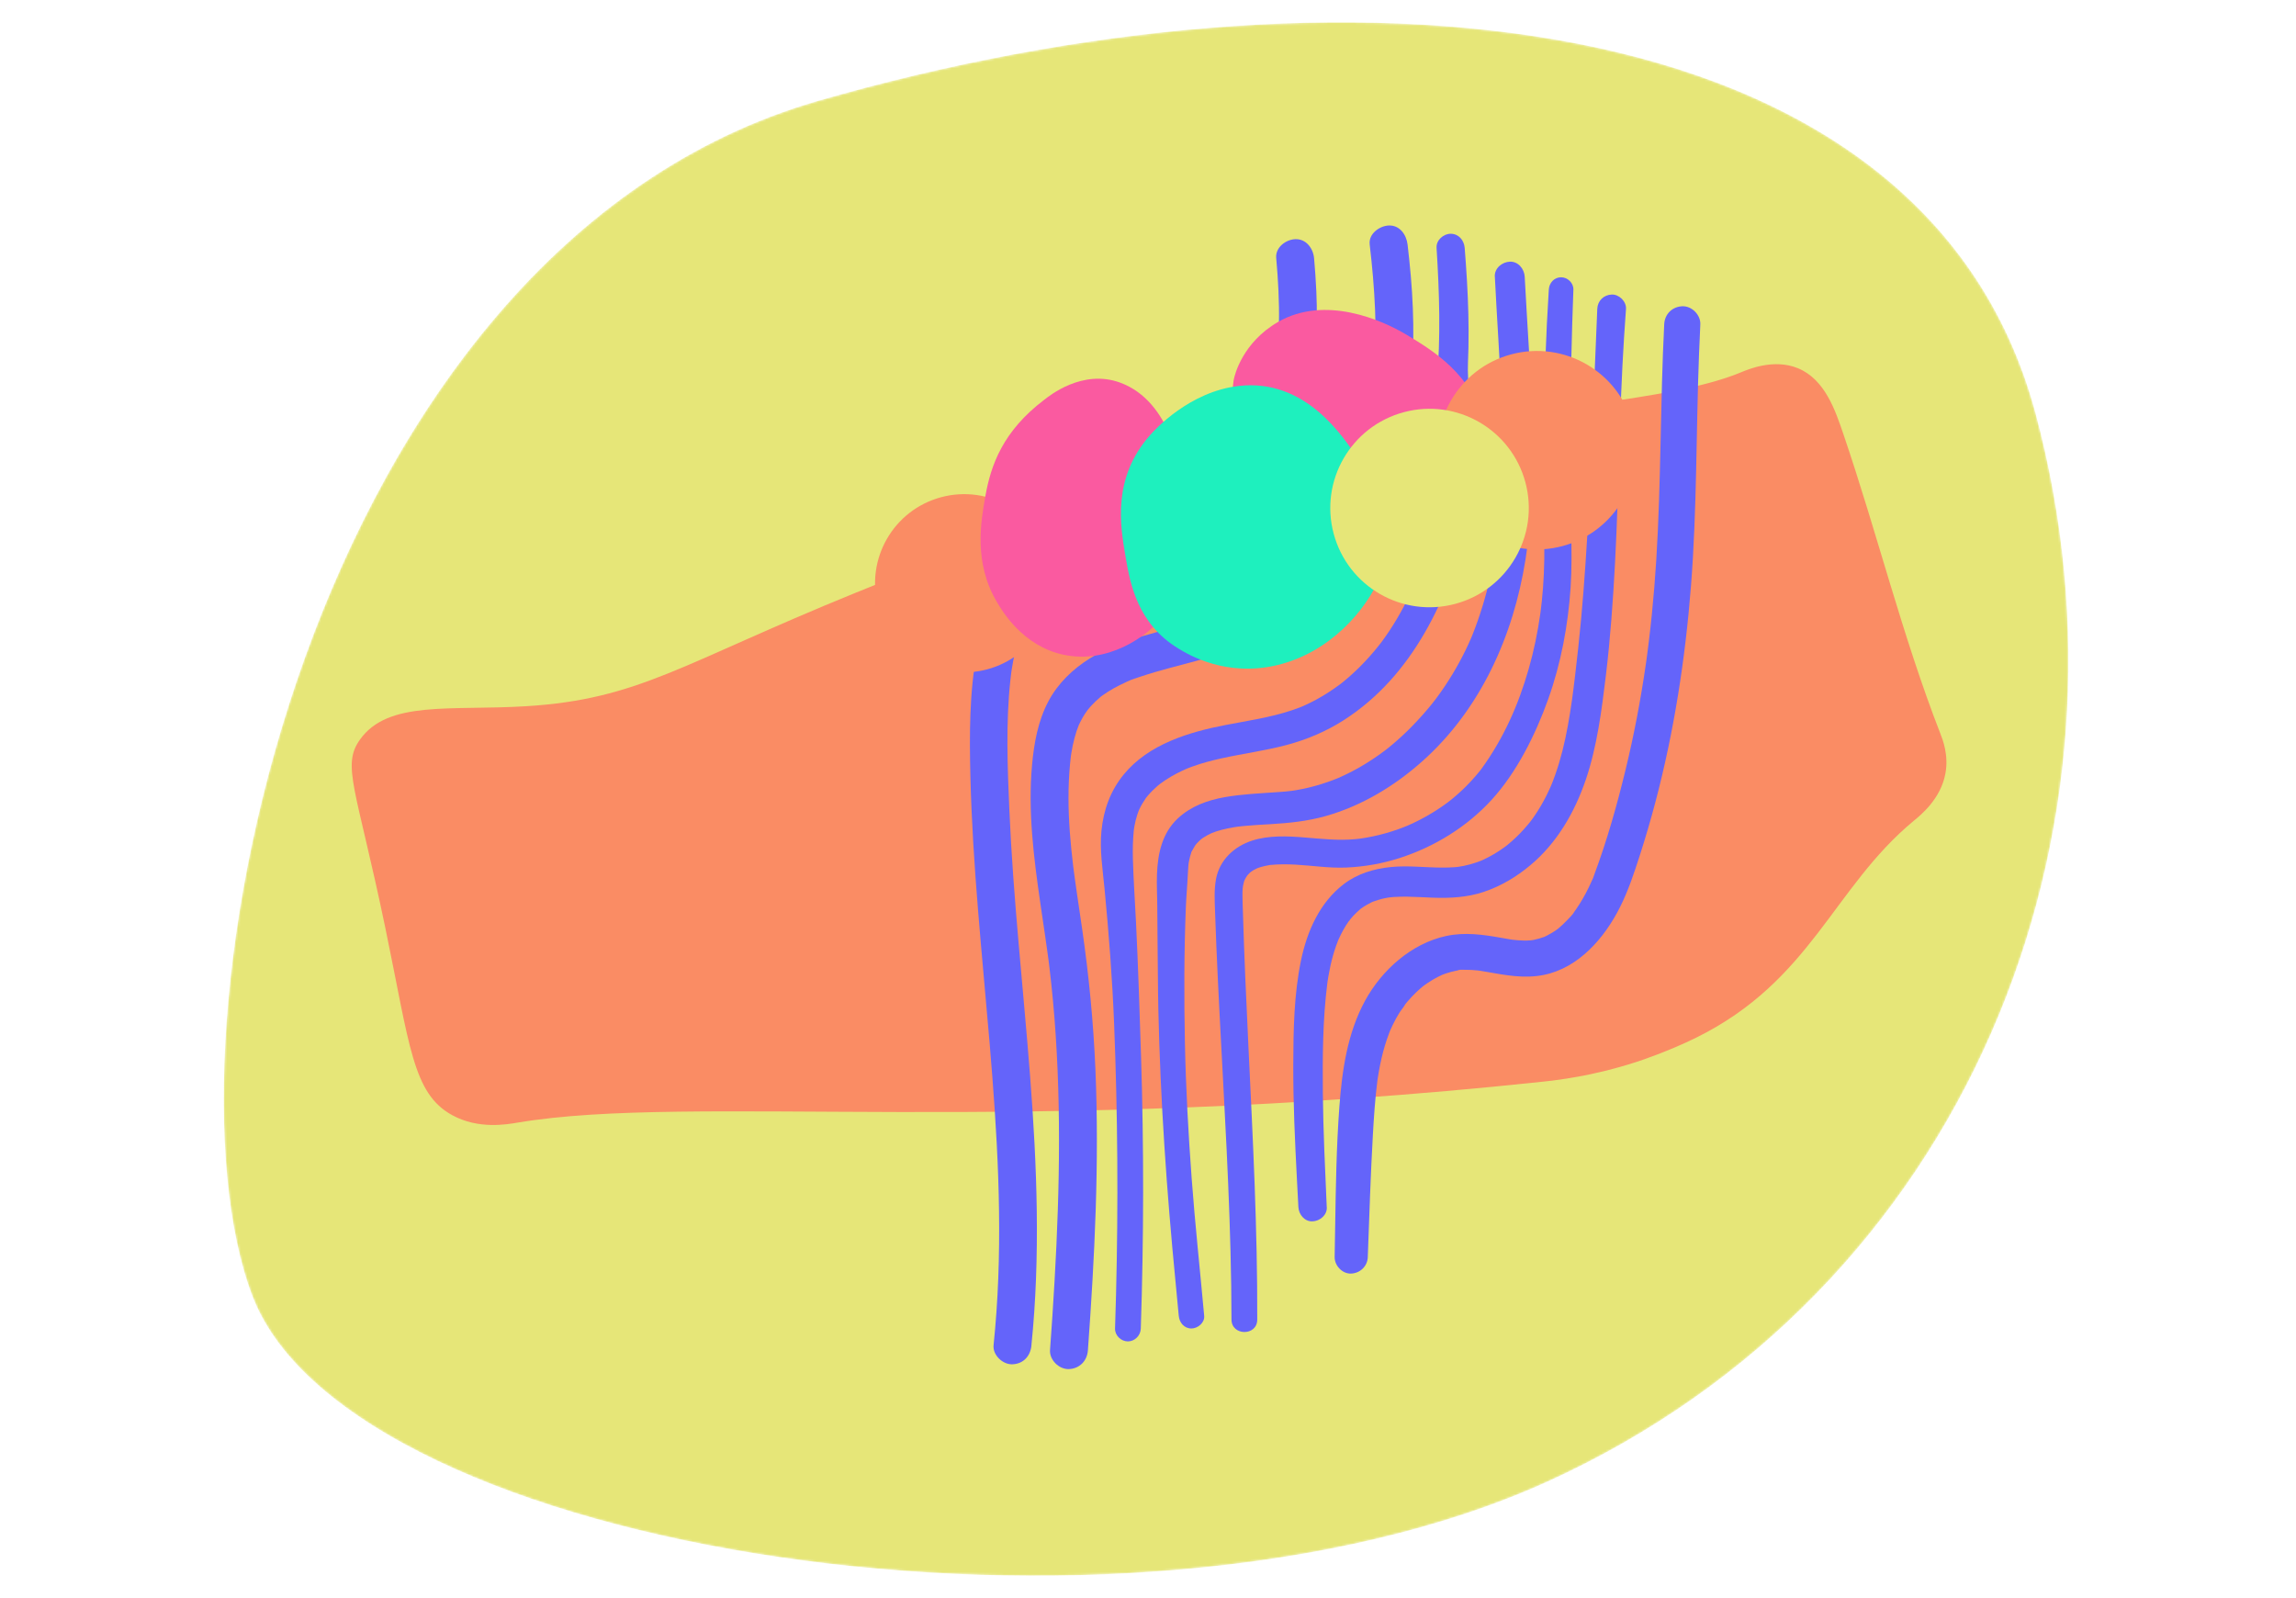
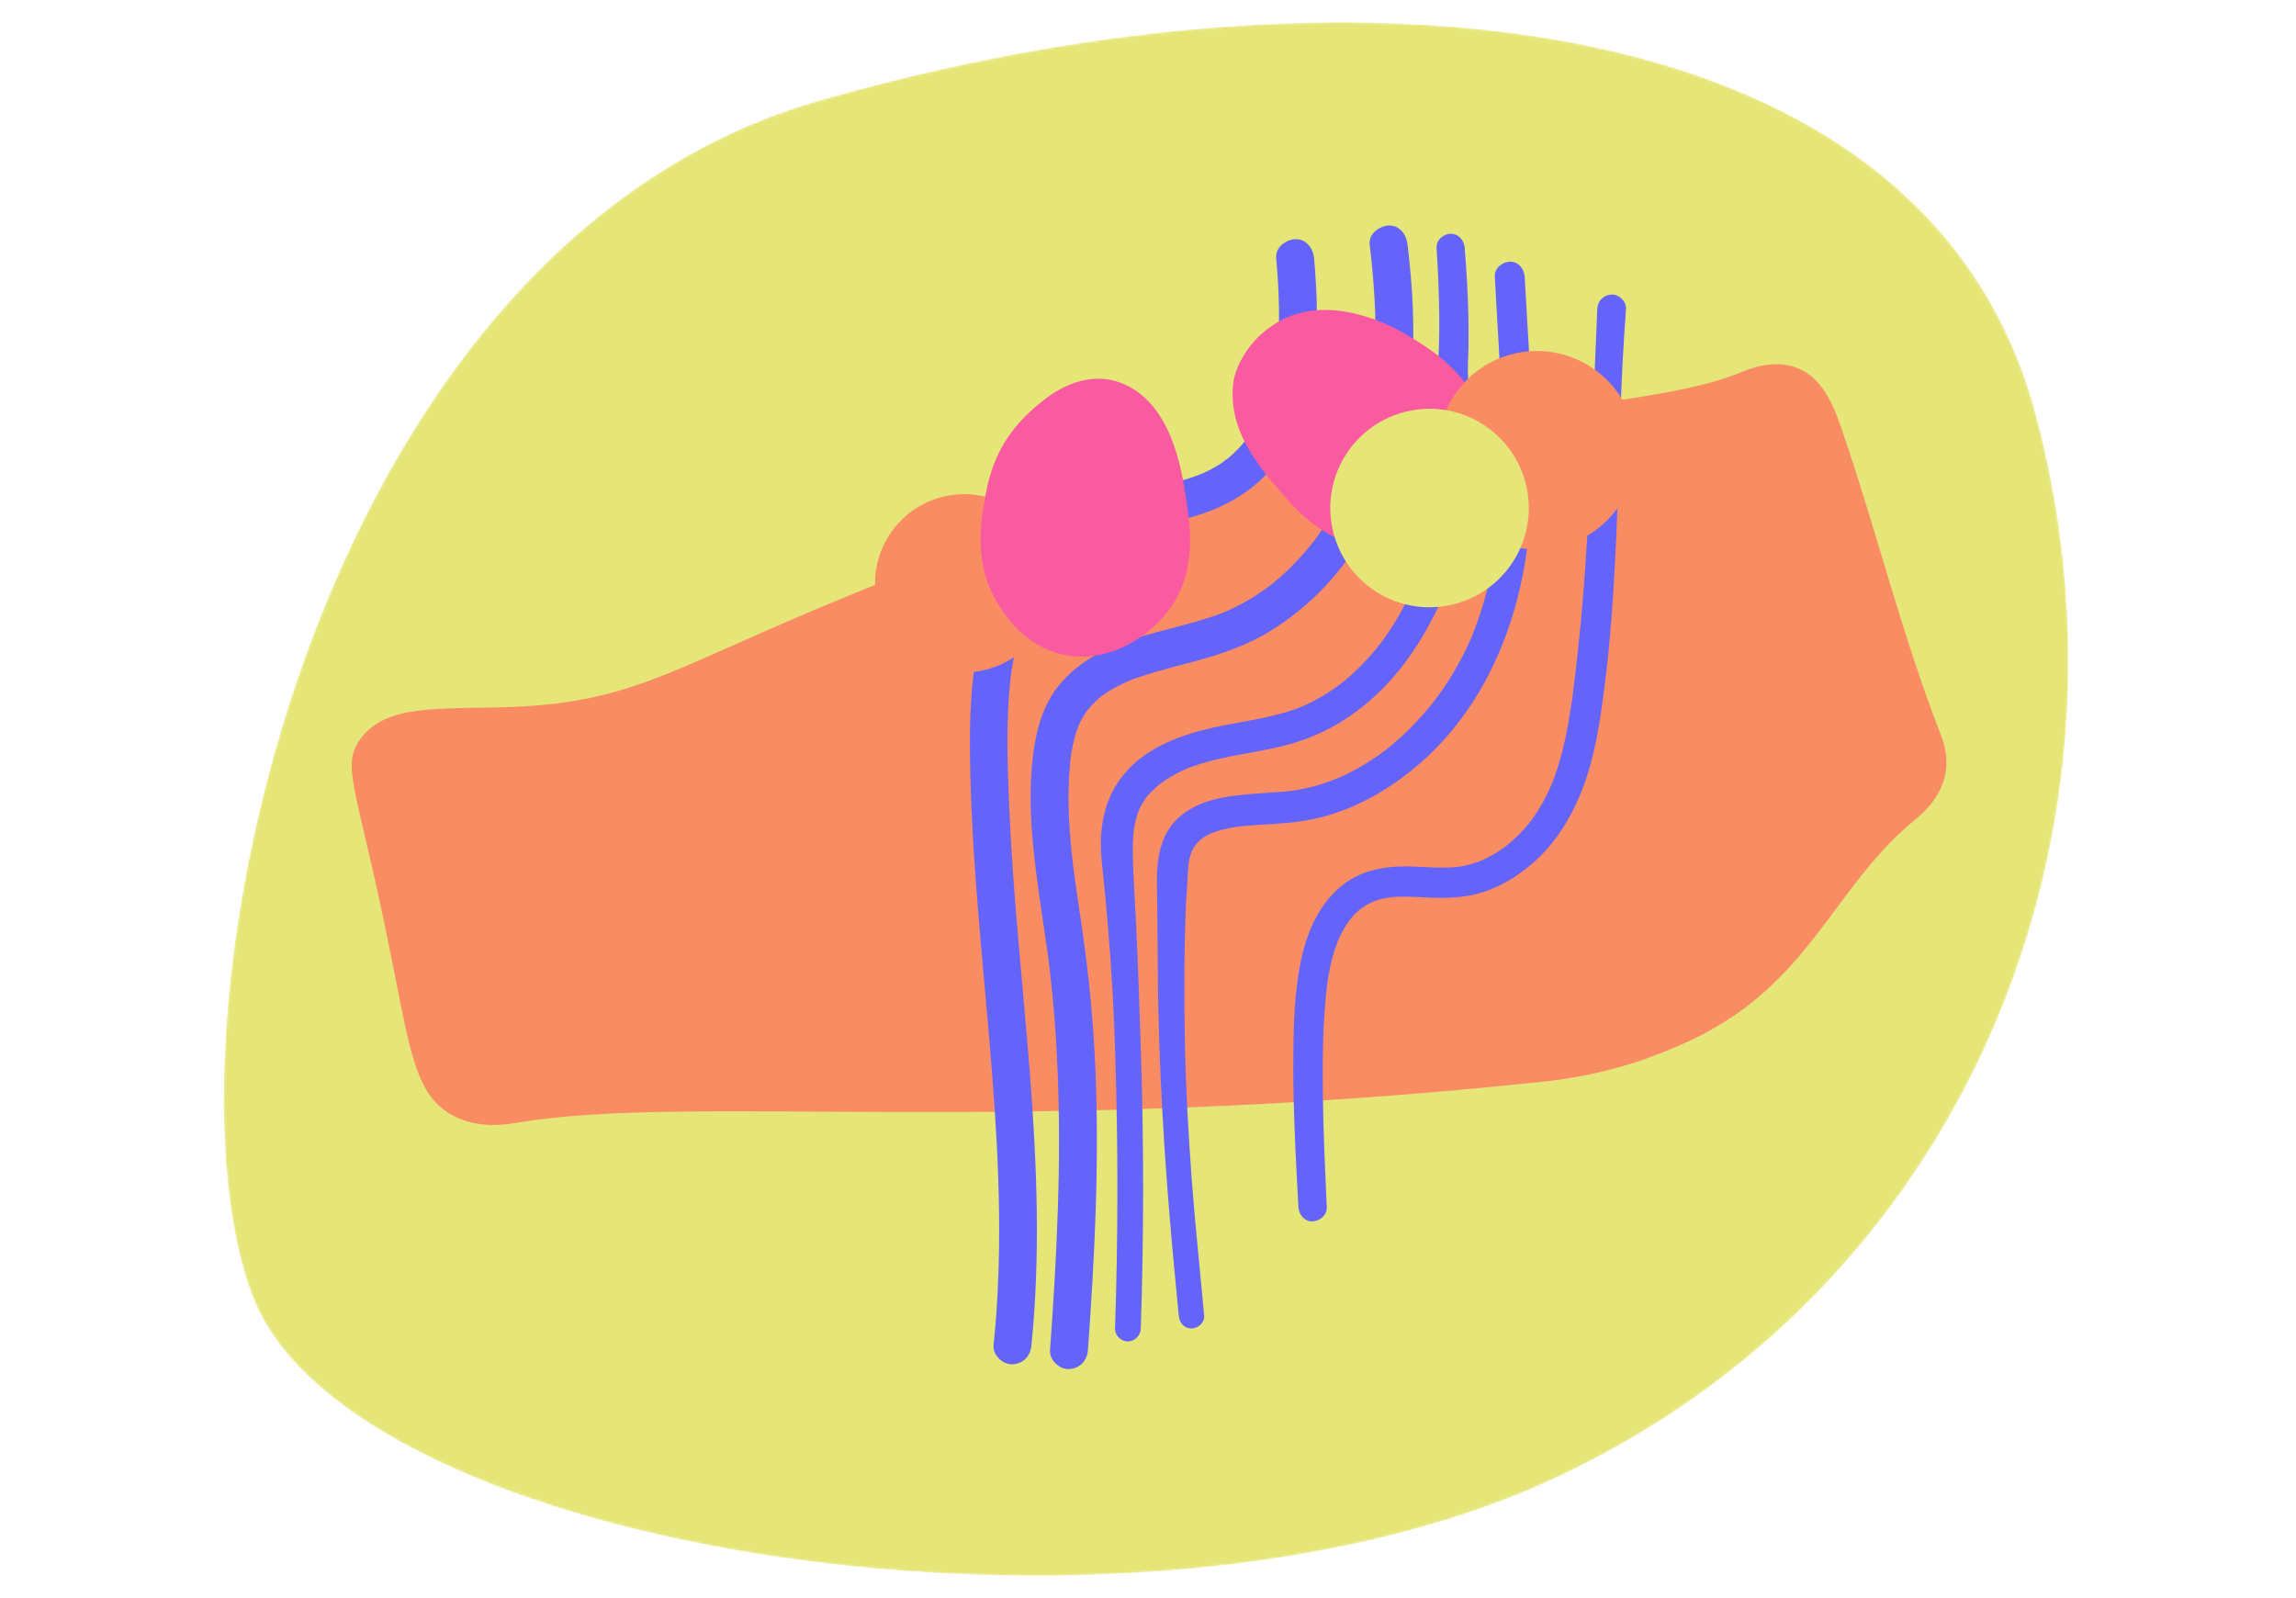
<svg xmlns="http://www.w3.org/2000/svg" width="1026" height="714" viewBox="0 0 1026 714" fill="none">
  <mask id="mask0_6078_2864" style="mask-type:alpha" maskUnits="userSpaceOnUse" x="100" y="10" width="825" height="695">
    <path d="M112.873 579.334C68.552 464.225 135.328 111.541 365.477 45.097C595.626 -21.348 859.031 -3.165 909.549 184.454C960.066 372.074 878.947 577.053 691.277 662.185C503.577 747.285 157.193 694.443 112.873 579.334Z" fill="#1EF0BE" />
  </mask>
  <g mask="url(#mask0_6078_2864)">
    <path d="M112.873 579.335C68.552 464.226 135.328 111.542 365.477 45.097C595.626 -21.347 859.031 -3.165 909.549 184.455C960.066 372.074 878.947 577.053 691.277 662.185C503.577 747.285 157.193 694.444 112.873 579.335Z" fill="#E6E678" />
    <path d="M202.083 498.337C184.338 488.654 183.12 467.2 172.146 414.44C159.153 351.988 152.571 342.17 160.84 330.519C173.409 312.809 201.256 317.683 235.113 315.585C285.503 312.473 304.14 296.738 381.854 265.087C597.574 177.218 724.025 188.567 777.837 166.439C781.175 165.063 792.618 160.122 803.425 164.55C815.533 169.514 820.18 183.522 823.713 193.894C838.831 238.246 850.011 283.961 867.003 327.627C868.076 330.388 870.868 337.306 869.34 345.635C867.249 357.059 858.315 364.201 855.138 366.831C819.121 396.675 809.472 438.167 758.081 463.641C745.449 469.9 732.249 474.234 731.191 474.57C711.592 480.925 695.871 482.685 688.842 483.43C455.849 508.18 309.281 488.624 231.537 501.623C226.456 502.476 213.864 504.764 202.083 498.337Z" fill="#FA8C64" />
    <path d="M460.893 601.297C464.969 561.307 463.413 521.1 460.328 481.102C457.256 441.318 452.755 401.629 451.033 361.747C450.208 342.616 449.445 323.152 451.483 304.077C451.61 302.913 451.763 301.75 451.897 300.584C452.067 299.093 451.583 302.517 451.972 300.047C452.054 299.535 452.125 299.016 452.215 298.502C452.585 296.186 453.027 293.878 453.532 291.578C454.513 287.128 455.751 282.723 457.319 278.439C457.629 277.602 457.95 276.772 458.279 275.939C458.846 274.49 458.33 275.802 458.218 276.069C458.439 275.554 458.66 275.039 458.892 274.53C459.729 272.685 460.625 270.859 461.584 269.078C462.498 267.388 463.464 265.727 464.494 264.111C465.036 263.256 465.597 262.405 466.178 261.566C466.437 261.19 466.697 260.822 466.958 260.454C467.099 260.259 468.41 258.515 467.713 259.411C467.015 260.308 467.938 259.14 468.103 258.938C468.384 258.583 468.668 258.235 468.962 257.894C469.612 257.115 470.275 256.35 470.958 255.598C472.325 254.093 473.752 252.65 475.25 251.277C475.997 250.595 476.763 249.925 477.543 249.269C477.887 248.984 478.242 248.705 478.592 248.41C479.546 247.62 477.443 249.226 478.47 248.512C480.246 247.292 481.979 246.039 483.841 244.945C485.703 243.85 487.529 242.914 489.452 242.048C489.67 241.946 491.16 241.293 490.178 241.714C488.997 242.214 491.336 241.263 491.281 241.287C492.362 240.874 493.458 240.484 494.559 240.11C498.981 238.628 503.515 237.5 508.064 236.491C517.058 234.511 526.186 233.029 535.009 230.314C544.27 227.465 552.743 223.276 560.269 217.159C572.255 207.412 579.775 192.93 583.861 178.256C588.194 162.675 588.918 146.344 588.223 130.279C588.006 125.317 587.658 120.355 587.216 115.401C586.828 111.011 583.682 106.694 578.815 106.876C574.599 107.034 569.866 110.562 570.288 115.276C571.159 124.969 571.705 134.722 571.517 144.453C571.452 148.036 571.253 151.612 570.929 155.176C570.844 156.102 570.751 157.029 570.647 157.95C570.603 158.339 570.131 160.112 570.346 160.423C570.108 160.092 570.569 158.9 570.39 160.096C570.325 160.507 570.268 160.917 570.203 161.328C570.04 162.353 569.868 163.381 569.684 164.394C569.008 168.053 568.168 171.686 567.111 175.263C566.613 176.938 566.077 178.598 565.49 180.235C565.178 181.099 564.858 181.964 564.517 182.817C564.397 183.121 564.086 183.66 564.058 183.948L564.419 183.072C564.257 183.448 564.093 183.816 563.929 184.184C562.486 187.4 560.816 190.52 558.901 193.478C558.41 194.231 557.909 194.978 557.388 195.714C557.159 196.038 556.923 196.364 556.686 196.69C556.084 197.517 556.21 196.713 556.907 196.404C556.4 196.636 555.757 197.833 555.382 198.267C554.728 199.029 554.061 199.777 553.371 200.505C552.12 201.821 550.8 203.077 549.418 204.263C549.112 204.528 548.796 204.788 548.481 205.048C547.839 205.597 547.682 205.209 548.769 204.848C547.932 205.125 546.998 206.155 546.257 206.66C544.566 207.805 542.806 208.855 540.993 209.805C539.971 210.342 538.933 210.848 537.887 211.329C537.419 211.542 536.956 211.745 536.485 211.95C537.908 211.341 536.251 212.022 535.735 212.222C527.254 215.431 518.292 217.106 509.439 218.926C499.763 220.914 490.301 223.239 481.253 227.276C473.42 230.776 466.281 236.018 460.336 242.184C433.432 270.095 432.75 310.454 433.637 346.828C434.607 386.745 438.883 426.477 442.237 466.237C445.592 505.997 448.08 546.217 445.277 586.216C444.929 591.198 444.502 596.174 443.992 601.138C443.544 605.551 448.124 609.826 452.392 609.663C457.337 609.477 460.44 605.983 460.919 601.263L460.893 601.297Z" fill="#6464FA" />
    <path d="M612.055 109.155C614.338 128.631 615.582 148.316 613.961 167.902C613.766 170.284 613.527 172.661 613.243 175.033C613.182 175.557 613.112 176.084 613.045 176.619C612.841 178.277 612.975 177.172 613.028 176.816C612.829 178.263 612.596 179.718 612.36 181.157C611.571 185.898 610.597 190.6 609.4 195.258C608.415 199.07 607.271 202.845 605.972 206.566C605.318 208.441 604.624 210.3 603.894 212.152C603.689 212.662 603.476 213.175 603.273 213.694C602.816 214.832 603.832 212.413 603.336 213.536C602.84 214.659 602.368 215.776 601.859 216.885C598.476 224.274 594.464 231.376 589.83 238.05C589.26 238.868 588.675 239.691 588.085 240.498C587.822 240.857 587.557 241.209 587.294 241.568C586.02 243.32 588.038 240.65 587.189 241.701C585.878 243.349 584.567 244.997 583.192 246.601C580.52 249.708 577.695 252.673 574.706 255.48C573.342 256.765 571.942 258.017 570.507 259.233C569.665 259.95 568.806 260.635 567.951 261.338C567.641 261.587 566.658 262.298 568.12 261.214C567.586 261.611 567.063 262.013 566.528 262.402C563.243 264.824 559.808 267.05 556.251 269.046C554.606 269.968 552.939 270.845 551.249 271.665C550.249 272.152 549.244 272.623 548.225 273.071C547.881 273.224 547.347 273.552 547 273.601L547.859 273.239C547.449 273.41 547.029 273.576 546.617 273.738C542.866 275.208 539.019 276.449 535.151 277.581C518.961 282.331 501.56 285.216 487.012 294.23C479.406 298.94 472.728 305.408 468.507 313.363C463.816 322.216 462.076 332.039 461.182 341.915C459.328 362.43 461.913 383 464.842 403.285C465.56 408.287 466.319 413.279 467.046 418.28C467.399 420.708 467.743 423.139 468.08 425.572C468.229 426.653 468.369 427.729 468.518 428.81C468.863 431.407 468.406 427.868 468.603 429.453C468.705 430.293 468.813 431.122 468.916 431.962C470.144 442.137 471.083 452.346 471.756 462.574C474.524 504.331 473.041 546.245 470.287 587.966C469.946 593.069 469.596 598.173 469.22 603.277C468.898 607.7 473.267 611.97 477.62 611.802C482.452 611.62 485.802 608.129 486.147 603.402C489.179 561.642 491.284 519.727 489.502 477.855C488.611 456.84 486.583 435.928 483.573 415.113C482.847 410.112 482.096 405.119 481.369 400.118C481.016 397.69 480.669 395.25 480.333 392.817C480.183 391.736 480.042 390.653 479.893 389.571C479.545 386.966 480.005 390.549 479.813 388.979C479.717 388.164 479.613 387.351 479.511 386.546C478.329 376.674 477.491 366.745 477.472 356.798C477.463 351.596 477.682 346.395 478.178 341.216C478.274 340.235 478.379 339.252 478.494 338.275C478.552 337.804 478.609 337.333 478.675 336.86C478.44 338.596 478.673 336.983 478.742 336.553C479.105 334.309 479.558 332.076 480.143 329.878C480.697 327.794 481.357 325.742 482.171 323.746C481.564 325.24 482.043 324.051 482.194 323.766C482.471 323.227 482.71 322.682 482.989 322.151C483.541 321.075 484.146 320.028 484.802 319.011C485.092 318.556 486.898 316.172 485.572 317.797C486.171 317.058 486.771 316.319 487.414 315.613C488.752 314.133 490.2 312.799 491.707 311.492C492.867 310.49 491.626 311.514 491.439 311.669C491.83 311.328 492.279 311.041 492.697 310.737C493.461 310.19 494.241 309.666 495.035 309.164C496.728 308.088 498.481 307.111 500.281 306.208C501.146 305.774 502.015 305.357 502.892 304.965C503.611 304.641 505.482 303.675 503.782 304.56C505.689 303.567 507.935 302.956 509.977 302.269C517.949 299.581 526.153 297.628 534.262 295.42C542.805 293.096 551.207 290.381 559.218 286.561C567.228 282.741 574.083 278.04 580.755 272.625C593.76 262.07 604.391 248.411 612.345 233.717C630.58 199.972 633.668 161.167 630.458 123.55C630.049 118.788 629.547 114.035 628.995 109.294C628.48 104.92 625.547 100.581 620.595 100.769C616.483 100.925 611.519 104.471 612.067 109.169L612.055 109.155Z" fill="#6464FA" />
    <path d="M641.947 110.704C642.572 120.69 643.052 130.689 643.148 140.694C643.199 145.657 643.147 150.629 642.986 155.587C642.836 160.034 642.441 164.477 642.67 168.927C643.123 177.75 644.902 186.481 646.19 195.212C646.217 195.38 646.367 196.558 646.233 195.472C646.294 195.929 646.35 196.396 646.403 196.855C646.508 197.773 646.606 198.693 646.685 199.609C646.881 201.878 646.999 204.15 646.994 206.421C646.985 208.316 646.893 210.198 646.689 212.083C646.568 213.202 646.852 211.155 646.667 212.264C646.576 212.806 646.484 213.347 646.374 213.885C646.133 215.079 645.845 216.261 645.568 217.448C643.541 226.235 641.312 234.988 638.578 243.588C635.766 252.453 632.956 259.821 628.954 267.841C626.988 271.784 624.85 275.642 622.508 279.362C621.396 281.132 620.235 282.88 619.027 284.588C618.488 285.354 617.936 286.107 617.384 286.859C616.557 287.992 617.025 287.35 617.205 287.108C616.778 287.67 616.345 288.215 615.905 288.762C613.273 292.052 610.47 295.195 607.479 298.16C605.982 299.639 604.448 301.075 602.866 302.462C602.164 303.08 601.449 303.683 600.733 304.278C600.281 304.653 599.827 305.02 599.371 305.379C598.98 305.685 599.003 305.67 599.436 305.326C599.161 305.54 598.883 305.746 598.597 305.954C595.237 308.458 591.711 310.734 588.028 312.72C586.291 313.658 584.511 314.538 582.704 315.347C582.282 315.539 581.85 315.724 581.426 315.908C582.606 315.408 581.201 315.985 580.908 316.099C579.678 316.578 578.431 317.026 577.183 317.439C567.594 320.63 557.562 322.074 547.664 323.982C531.214 327.145 513.18 332.6 502.15 346.112C496.153 353.458 493.131 361.933 492.2 371.311C491.354 379.86 492.766 388.628 493.58 397.127C495.51 417.215 497.061 437.423 497.863 457.585C499.461 497.886 499.74 538.234 498.714 578.554C498.583 583.591 498.44 588.615 498.272 593.645C498.166 596.748 500.933 599.423 503.986 599.437C507.039 599.451 509.679 596.843 509.78 593.723C511.125 553.256 511.181 512.749 509.896 472.277C509.26 452.245 508.614 432.207 507.642 412.195C507.177 402.709 506.51 393.224 506.246 383.737C506.124 379.617 506.223 375.508 506.623 371.406C506.612 371.532 506.869 369.317 506.74 370.306C506.611 371.296 506.951 369.101 506.929 369.213C507.092 368.319 507.277 367.438 507.496 366.555C507.715 365.673 507.963 364.801 508.249 363.936C508.428 363.397 508.616 362.856 508.825 362.327C509.008 361.866 508.99 361.897 508.765 362.431C508.908 362.112 509.05 361.793 509.203 361.481C509.994 359.823 510.946 358.272 511.967 356.754C512.726 355.631 512.161 356.466 511.979 356.699C512.304 356.278 512.636 355.883 512.983 355.475C513.671 354.677 514.385 353.908 515.14 353.162C515.819 352.49 516.523 351.845 517.239 351.215C517.587 350.912 519.383 349.537 518.269 350.352C519.932 349.136 521.634 347.997 523.417 346.967C525.023 346.028 526.678 345.173 528.367 344.379C528.866 344.149 529.365 343.919 529.866 343.697C530.054 343.611 531.332 343.085 530.502 343.421C529.505 343.82 531.52 343.034 531.455 343.052C531.971 342.852 532.489 342.661 533.001 342.48C537.134 340.996 541.379 339.867 545.672 338.918C555.392 336.769 565.281 335.478 574.91 332.924C583.858 330.544 592.504 326.904 600.316 321.92C631.592 301.949 647.364 267.157 656.265 232.418C658.488 223.745 661.041 214.861 660.875 205.838C660.709 196.815 658.896 188.444 657.444 179.853C657.115 177.908 656.804 175.96 656.535 174.008C656.355 172.716 656.697 175.594 656.461 173.405C656.41 172.955 656.36 172.504 656.315 172.043C656.2 170.926 656.107 169.795 656.035 168.675C655.765 164.201 656.117 159.726 656.2 155.262C656.385 145.357 656.117 135.432 655.537 125.548C655.251 120.622 654.906 115.703 654.517 110.787C654.251 107.407 651.874 104.487 648.283 104.459C645.069 104.436 641.744 107.298 641.953 110.694L641.947 110.704Z" fill="#6464FA" />
    <path d="M667.992 123.595C669.807 161.043 673.647 199.016 669.503 236.431C669.402 237.361 669.292 238.293 669.18 239.216C669.108 239.796 669.035 240.376 668.963 240.956C668.928 241.22 668.724 242.712 668.879 241.592C668.575 243.794 668.226 245.99 667.848 248.176C667.086 252.559 666.186 256.918 665.136 261.238C664.085 265.558 662.852 269.884 661.451 274.14C660.785 276.167 660.08 278.178 659.338 280.182C658.966 281.184 658.579 282.19 658.187 283.18C658.029 283.572 657.878 283.955 657.72 284.347C657.406 285.106 657.402 285.124 657.7 284.405C657.576 284.693 657.454 284.988 657.329 285.276C654.157 292.6 650.304 299.642 645.881 306.286C644.805 307.897 643.699 309.49 642.557 311.048C642.244 311.483 641.912 311.913 641.599 312.347C640.873 313.366 642.626 311.047 641.354 312.676C640.689 313.529 640.03 314.371 639.35 315.202C636.765 318.373 634.03 321.41 631.18 324.347C628.33 327.283 625.363 330.041 622.253 332.661C621.517 333.279 620.777 333.889 620.026 334.484C619.752 334.707 618.627 335.578 619.746 334.717C619.412 334.973 619.069 335.231 618.727 335.489C617.036 336.766 615.297 337.994 613.535 339.167C610.203 341.383 606.745 343.422 603.172 345.229C601.49 346.083 599.775 346.875 598.053 347.643C596.769 348.215 597.827 347.748 598.086 347.634C597.605 347.833 597.113 348.027 596.63 348.217C595.559 348.636 594.484 349.038 593.394 349.417C589.644 350.729 585.805 351.802 581.907 352.592C581.084 352.76 580.257 352.911 579.428 353.054C578.908 353.141 578.388 353.228 577.874 353.304C577.512 353.357 576.101 353.552 577.567 353.369C575.56 353.626 573.534 353.784 571.514 353.931C563.454 354.522 555.363 354.807 547.38 356.21C539.397 357.613 532.06 360.35 526.289 365.76C519.336 372.283 517.355 381.435 517.018 390.61C516.832 395.575 517.143 400.529 517.151 405.494C517.158 410.46 517.193 415.689 517.27 420.785C517.422 430.968 517.398 441.146 517.63 451.334C518.545 491.861 521.332 532.185 525.279 572.522C525.78 577.662 526.271 582.795 526.737 587.936C527.012 590.99 529.107 593.643 532.38 593.66C535.224 593.678 538.385 591.087 538.106 588.017C536.268 567.589 534.037 547.196 532.524 526.733C531.022 506.478 529.903 486.181 529.49 465.87C529.081 445.637 529.103 425.411 529.924 405.19C530.118 400.355 530.591 395.55 530.794 390.713C530.845 389.595 530.904 388.475 530.998 387.355C531.036 386.907 531.084 386.465 531.129 386.014C531.348 383.888 530.989 386.7 531.208 385.459C531.391 384.472 531.592 383.49 531.865 382.514C531.985 382.079 532.136 381.662 532.259 381.235C532.658 379.849 531.979 381.564 532.597 380.373C533.055 379.497 533.571 378.676 534.07 377.824C534.233 377.552 534.871 376.794 533.968 377.904C534.2 377.623 534.423 377.344 534.665 377.068C535.257 376.402 535.885 375.769 536.559 375.177C536.828 374.938 537.101 374.716 537.375 374.494C536.052 375.575 537.341 374.564 537.676 374.343C539.038 373.444 540.48 372.707 541.957 372.04C540.245 372.814 542.969 371.698 543.357 371.577C544.26 371.282 545.177 371.01 546.103 370.771C547.816 370.329 549.553 369.978 551.298 369.686C551.793 369.606 552.289 369.525 552.786 369.453C553.165 369.396 554.532 369.231 553.03 369.414C554.048 369.29 555.063 369.185 556.079 369.088C559.976 368.718 563.881 368.513 567.783 368.291C576.065 367.806 584.285 366.962 592.293 364.702C608.497 360.133 623.165 351.27 635.674 340.104C661.658 316.899 676.281 284.096 681.673 250.131C687.5 213.404 684.363 176.127 682.213 139.224C681.91 134.04 681.613 128.845 681.337 123.663C681.15 120.183 678.463 116.794 674.706 116.933C671.253 117.061 667.799 119.835 667.975 123.564L667.992 123.595Z" fill="#6464FA" />
-     <path d="M692.107 129.391C690.795 150.033 690.117 170.688 689.875 191.367C689.751 201.502 689.734 211.642 689.804 221.777C689.865 231.293 690.236 240.822 690.078 250.334C690.008 254.488 689.821 258.63 689.51 262.769C689.361 264.728 689.184 266.685 688.981 268.641C688.87 269.73 688.748 270.814 688.608 271.894C688.558 272.328 688.5 272.764 688.447 273.19C688.452 273.206 688.182 275.144 688.314 274.198C687.146 282.527 685.443 290.789 683.132 298.873C678.571 314.848 672.061 329.664 662.115 343.429C662.031 343.539 661.41 344.362 661.969 343.634C661.657 344.042 661.342 344.433 661.02 344.835C660.441 345.551 659.851 346.26 659.249 346.956C657.912 348.506 656.508 350.004 655.064 351.45C653.758 352.755 652.403 354.012 651.013 355.234C650.241 355.914 649.453 356.572 648.655 357.224C648.339 357.484 648.013 357.737 647.689 358C648.542 357.324 647.009 358.506 647.003 358.516C643.863 360.856 640.562 362.993 637.141 364.908C635.518 365.816 633.871 366.669 632.195 367.478C631.265 367.928 630.327 368.355 629.388 368.773C629.011 368.935 628.636 369.106 628.249 369.262C629.352 368.8 627.716 369.466 627.494 369.552C623.855 370.983 620.126 372.175 616.336 373.103C614.444 373.566 612.546 373.969 610.63 374.307C609.725 374.462 608.818 374.609 607.907 374.739C606.641 374.921 607.466 374.796 607.739 374.767C607.034 374.851 606.327 374.926 605.618 374.993C597.974 375.701 590.525 374.85 582.921 374.233C575.316 373.616 567.024 373.245 559.599 375.62C551.521 378.205 544.961 384.299 543.38 392.888C542.502 397.687 542.805 402.547 542.965 407.393C543.124 412.239 543.331 417.457 543.54 422.491C543.962 432.698 544.464 442.91 544.982 453.118C547.059 493.571 549.598 534.013 550.183 574.524C550.253 579.56 550.299 584.603 550.307 589.638C550.321 597.046 561.786 597.128 561.816 589.717C561.951 549.083 559.839 508.5 557.888 467.926C556.915 447.652 556.002 427.37 555.395 407.085C555.326 404.834 555.233 402.59 555.218 400.343C555.201 397.956 555.264 396.327 555.761 394.52C556.048 393.497 555.904 393.746 556.431 392.737C556.64 392.34 556.884 391.976 557.106 391.593C557.285 391.282 558.033 390.442 557.211 391.398C557.652 390.886 558.098 390.39 558.597 389.932C558.625 389.907 559.879 388.896 559.113 389.469C558.434 389.975 559.987 388.937 560.137 388.844C560.721 388.504 561.334 388.209 561.939 387.915C560.68 388.515 561.724 387.999 562.077 387.878C562.498 387.748 562.912 387.593 563.335 387.471C564.026 387.268 564.725 387.098 565.427 386.936C565.965 386.819 566.511 386.734 567.051 386.624C568.398 386.351 566.12 386.68 567.639 386.528C571.396 386.16 575.157 386.169 578.92 386.379C586.499 386.801 593.99 388.009 601.595 387.679C609.686 387.333 617.784 385.9 625.495 383.413C641.093 378.384 655.606 369.431 666.669 357.286C677.733 345.14 686.088 328.481 691.814 312.474C697.554 296.419 700.715 279.505 701.849 262.512C702.422 253.86 702.286 245.241 702.093 236.575C701.864 226.334 701.715 216.098 701.676 205.85C701.589 185.478 701.995 165.114 702.569 144.758C702.715 139.646 702.89 134.544 703.09 129.436C703.208 126.478 700.536 123.927 697.639 123.906C694.532 123.888 692.301 126.387 692.107 129.356L692.107 129.391Z" fill="#6464FA" />
    <path d="M592.875 539.498C592.139 522.56 591.306 505.62 591.135 488.662C590.974 472.331 591.071 455.721 593.118 439.49C593.169 439.091 593.293 437.919 593.106 439.511C593.142 439.186 593.204 438.863 593.248 438.536C593.359 437.805 593.478 437.072 593.597 436.34C593.865 434.787 594.161 433.245 594.501 431.7C595.176 428.628 596.018 425.59 597.065 422.628C597.307 421.932 597.569 421.24 597.841 420.554C597.984 420.174 598.321 419.077 597.824 420.559C597.928 420.259 598.091 419.953 598.216 419.665C598.875 418.201 599.592 416.756 600.384 415.361C601.085 414.122 601.839 412.912 602.665 411.745C602.812 411.539 603.141 411.197 603.215 410.985C602.91 411.872 602.612 411.742 603.029 411.236C603.58 410.58 604.121 409.918 604.704 409.28C605.716 408.185 606.802 407.202 607.915 406.221C608.319 405.867 608.395 405.461 607.643 406.416C607.794 406.227 608.184 406.017 608.405 405.861C609.111 405.357 609.843 404.881 610.601 404.441C611.221 404.074 611.856 403.728 612.505 403.405C612.798 403.257 613.098 403.132 613.383 402.986C614.821 402.268 612.377 403.317 613.46 402.948C615.251 402.337 617.013 401.751 618.875 401.374C619.358 401.28 619.841 401.186 620.32 401.11C620.68 401.048 622.006 400.894 620.567 401.052C621.35 400.965 622.137 400.894 622.918 400.834C624.897 400.698 626.88 400.675 628.866 400.694C632.691 400.747 636.504 401.013 640.317 401.148C647.963 401.43 655.71 401.01 663.019 398.561C670.73 395.978 677.592 391.861 683.816 386.672C695.794 376.699 703.73 362.885 708.683 348.277C713.636 333.668 715.729 317.478 717.605 301.881C719.616 285.187 720.794 268.393 721.693 251.603C723.497 217.916 723.579 184.147 725.749 150.485C726.016 146.349 726.293 142.218 726.596 138.081C726.837 134.731 723.535 131.498 720.23 131.622C716.647 131.758 713.93 134.405 713.769 137.987C712.256 171.683 711.322 205.409 709.32 239.078C708.319 255.878 707.085 272.661 705.27 289.399C704.812 293.639 704.335 297.876 703.831 302.111C703.589 304.121 703.338 306.124 703.086 308.128C702.959 309.126 702.826 310.134 702.691 311.134C702.636 311.551 702.573 311.971 702.521 312.397C702.304 314.006 702.648 311.53 702.439 313.006C701.346 320.535 700.092 328.055 698.223 335.433C697.31 339.024 696.259 342.591 695.022 346.085C694.724 346.936 694.408 347.783 694.092 348.63C693.946 349.002 693.802 349.382 693.657 349.754C693.676 349.696 692.931 351.525 693.312 350.626C693.693 349.726 692.909 351.54 692.939 351.488C692.774 351.856 692.61 352.224 692.446 352.593C692.026 353.511 691.596 354.424 691.145 355.324C689.492 358.641 687.627 361.847 685.514 364.884C685.291 365.198 685.077 365.51 684.854 365.823C684.866 365.803 683.758 367.326 684.357 366.517C684.955 365.709 683.816 367.214 683.828 367.193C683.585 367.495 683.349 367.794 683.104 368.088C681.88 369.572 680.593 371.013 679.255 372.396C678.046 373.64 676.797 374.833 675.492 375.98C674.847 376.547 674.183 377.11 673.515 377.658C673.241 377.88 672.199 378.667 673.322 377.823C672.862 378.165 672.404 378.516 671.939 378.842C669.079 380.887 666.048 382.689 662.851 384.168C662.424 384.37 661.992 384.556 661.559 384.742C661.788 384.645 662.894 384.227 661.667 384.687C660.872 384.987 660.074 385.28 659.27 385.548C657.571 386.108 655.829 386.575 654.078 386.939C653.147 387.127 652.218 387.289 651.282 387.426C652.693 387.232 650.576 387.474 650.097 387.515C648.098 387.674 646.084 387.714 644.074 387.701C636.578 387.651 629.062 386.713 621.575 387.448C614.087 388.184 606.625 390.385 600.487 395.079C589.717 403.317 584.097 416.124 581.386 429.125C578.224 444.305 577.974 460.211 577.917 475.663C577.859 492.745 578.654 509.808 579.542 526.855C579.76 531.037 579.986 535.216 580.202 539.39C580.378 542.698 582.941 545.919 586.507 545.787C589.802 545.657 593.059 543.032 592.905 539.482L592.875 539.498Z" fill="#6464FA" />
-     <path d="M611.212 561.728C611.89 543.657 612.453 525.582 613.468 507.525C613.929 499.272 614.468 491.015 615.521 482.813C615.711 481.36 615.51 482.772 615.49 483.023C615.539 482.519 615.639 482.01 615.715 481.508C615.856 480.594 616.007 479.686 616.168 478.785C616.522 476.771 616.922 474.763 617.387 472.772C618.274 468.986 619.376 465.248 620.771 461.624C620.922 461.242 621.074 460.86 621.218 460.48C621.944 458.612 620.73 461.504 621.267 460.37C621.666 459.536 622.031 458.676 622.438 457.84C623.299 456.085 624.231 454.363 625.259 452.704C626.14 451.285 627.37 449.956 628.142 448.488C627.422 449.855 627.594 449.187 627.954 448.766C628.26 448.404 628.553 448.027 628.868 447.663C629.546 446.859 630.247 446.075 630.963 445.314C632.146 444.069 633.386 442.878 634.679 441.751C634.962 441.5 635.256 441.255 635.549 441.01C635.643 440.933 637.126 439.764 636.066 440.583C635.006 441.401 636.508 440.271 636.609 440.192C637.072 439.858 637.537 439.531 638.006 439.222C639.408 438.276 640.868 437.413 642.368 436.634C643.03 436.29 643.71 435.985 644.384 435.656C646.133 434.793 642.617 436.287 644.445 435.622C644.972 435.428 645.488 435.228 646.008 435.045C647.582 434.51 649.199 434.068 650.832 433.753C651.198 433.681 651.558 433.619 651.927 433.555C653.488 433.268 651.465 433.566 651.431 433.601C651.857 433.198 654.275 433.391 654.814 433.378C656.612 433.351 658.413 433.465 660.198 433.652C660.35 433.664 661.387 433.807 661.383 433.79C661.353 433.877 659.81 433.546 661.085 433.756C662.165 433.931 663.254 434.104 664.339 434.295C672.858 435.805 681.171 437.398 689.796 435.674C705.516 432.539 717.062 419.055 723.926 405.363C727.627 397.984 730.234 390.119 732.759 382.276C735.284 374.434 737.594 366.543 739.697 358.595C748.072 326.967 753.085 294.497 755.636 261.897C758.324 227.553 757.905 193.06 759.219 158.655C759.391 154.097 759.587 149.533 759.813 144.978C760.023 140.76 756.034 136.696 751.801 136.858C747.273 137.028 743.904 140.349 743.678 144.868C741.892 179.996 742.321 215.213 740.126 250.319C739.621 258.374 738.973 266.423 738.164 274.455C737.763 278.452 737.317 282.444 736.835 286.436C736.604 288.321 736.365 290.207 736.117 292.096C736.008 292.931 735.891 293.768 735.782 294.603C735.495 296.739 736.03 292.881 735.725 295.013C735.639 295.641 735.545 296.27 735.457 296.89C733.17 312.72 730.18 328.44 726.407 343.986C722.587 359.718 718.162 375.482 712.494 390.659C712.182 391.487 711.912 392.541 711.459 393.302C711.56 393.126 712.194 391.598 711.609 392.946C711.411 393.385 711.223 393.829 711.025 394.267C710.273 395.941 709.463 397.595 708.602 399.219C707.74 400.842 706.906 402.275 705.98 403.758C705.464 404.58 704.936 405.387 704.387 406.183C704.164 406.497 703.952 406.816 703.721 407.132C703.498 407.446 703.273 407.751 703.04 408.059L703.619 407.308C702.805 408.718 701.402 410.022 700.299 411.203C699.016 412.563 697.651 413.814 696.232 415.026C694.814 416.238 697.367 414.223 696.387 414.914C696.011 415.182 695.646 415.454 695.269 415.713C694.67 416.128 694.057 416.52 693.431 416.898C692.654 417.369 691.859 417.801 691.049 418.211C690.723 418.368 690.397 418.526 690.069 418.675C688.352 419.494 691.879 418.041 690.069 418.675C688.497 419.219 686.926 419.701 685.296 420.024C685.138 420.057 683.336 420.461 684.692 420.159C686.048 419.857 684.178 420.201 683.997 420.214C683.001 420.288 682.009 420.317 681.016 420.303C679.231 420.282 677.452 420.119 675.679 419.911C673.727 419.689 676.937 420.126 675.696 419.906C675.208 419.818 674.708 419.751 674.222 419.671C673.24 419.505 672.255 419.33 671.271 419.156C662.816 417.654 654.62 416.434 646.111 418.293C630.663 421.662 617.442 433.536 610.01 447.17C602.073 461.728 599.726 478.311 598.515 494.623C597.196 512.428 596.921 530.269 596.637 548.112C596.567 552.625 596.491 557.148 596.404 561.666C596.33 565.54 599.792 569.274 603.756 569.123C607.72 568.972 611.063 565.912 611.215 561.771L611.212 561.728Z" fill="#6464FA" />
    <path d="M441.161 299.105C462.405 293.412 475.013 271.579 469.322 250.339C463.63 229.099 441.795 216.496 420.552 222.188C399.308 227.88 386.7 249.713 392.391 270.953C398.082 292.193 419.918 304.797 441.161 299.105Z" fill="#FA8C64" />
    <path d="M475.337 292.608C457.072 288.732 447.871 273.098 445.409 268.913C435.047 251.303 438.273 233.224 440.345 221.595C442.79 207.895 448.098 192.683 466.644 178.638C468.756 177.038 483.597 164.765 500.555 170.988C523.326 179.351 527.983 209.519 529.92 222.08C531.989 235.49 535.225 256.428 521.362 273.854C512.141 285.453 494.435 296.646 475.333 292.591L475.337 292.608Z" fill="#FA5AA0" />
    <path d="M647.775 236.577C633.111 248.137 615.206 245.216 610.414 244.433C590.245 241.138 578.404 227.096 570.789 218.071C561.814 207.431 548.122 191.195 551.261 170.012C551.646 167.394 555.428 152.959 571.062 143.908C592.06 131.755 617.546 142.99 628.446 149.531C640.079 156.516 658.247 167.417 662.79 189.214C665.809 203.719 663.093 224.483 647.764 236.571L647.775 236.577Z" fill="#FA5AA0" />
-     <path d="M570.535 297.268C547.864 302.589 531.244 292.622 526.804 289.949C508.091 278.712 504.959 260.417 502.952 248.646C500.578 234.783 496.965 213.613 513.966 194.392C516.072 192.014 531.553 174.97 553.593 172.464C583.193 169.097 600.06 194.732 607.082 205.405C614.578 216.8 626.285 234.593 616.829 257.478C610.533 272.7 594.242 291.695 570.535 297.268Z" fill="#1EF0BE" />
    <path d="M698.251 244.017C721.911 237.677 735.952 213.362 729.614 189.707C723.275 166.052 698.957 152.014 675.298 158.354C651.639 164.693 637.597 189.009 643.936 212.664C650.274 236.319 674.592 250.356 698.251 244.017Z" fill="#FA8C64" />
    <path d="M650.287 269.852C673.946 263.513 687.988 239.197 681.649 215.542C675.311 191.887 650.993 177.85 627.334 184.19C603.674 190.529 589.633 214.845 595.971 238.5C602.31 262.155 626.628 276.192 650.287 269.852Z" fill="#E6E678" />
  </g>
</svg>